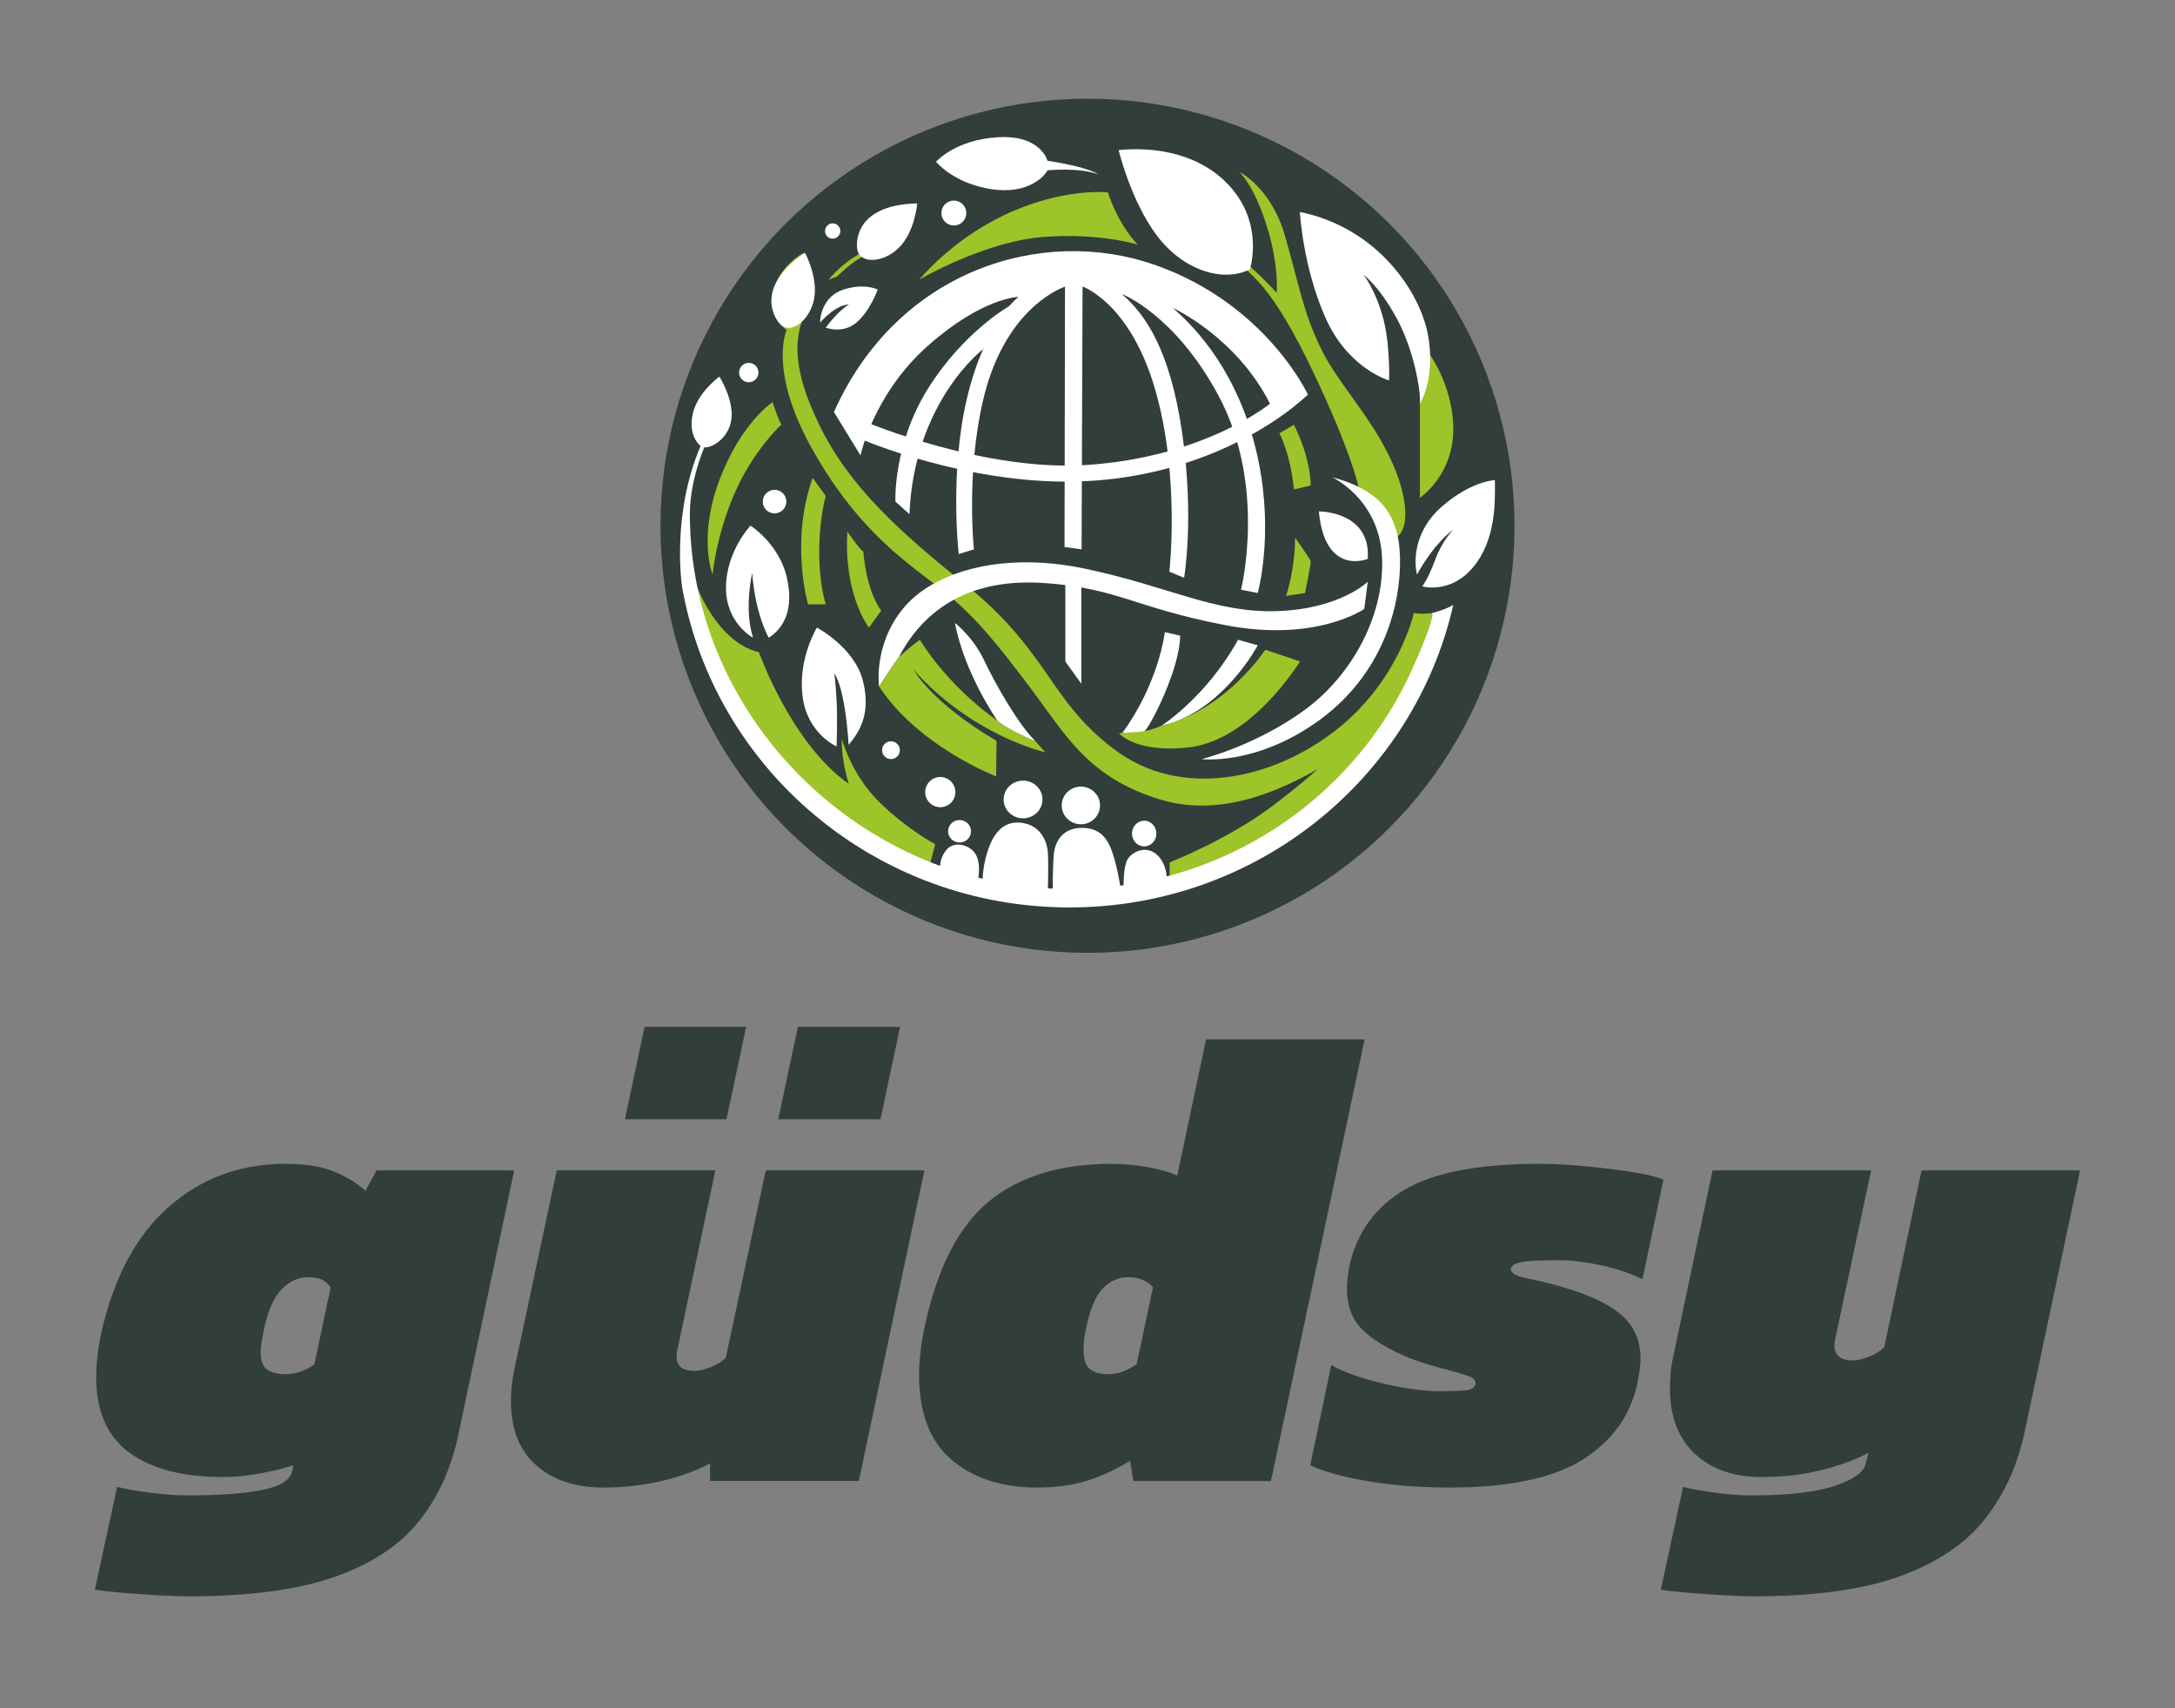
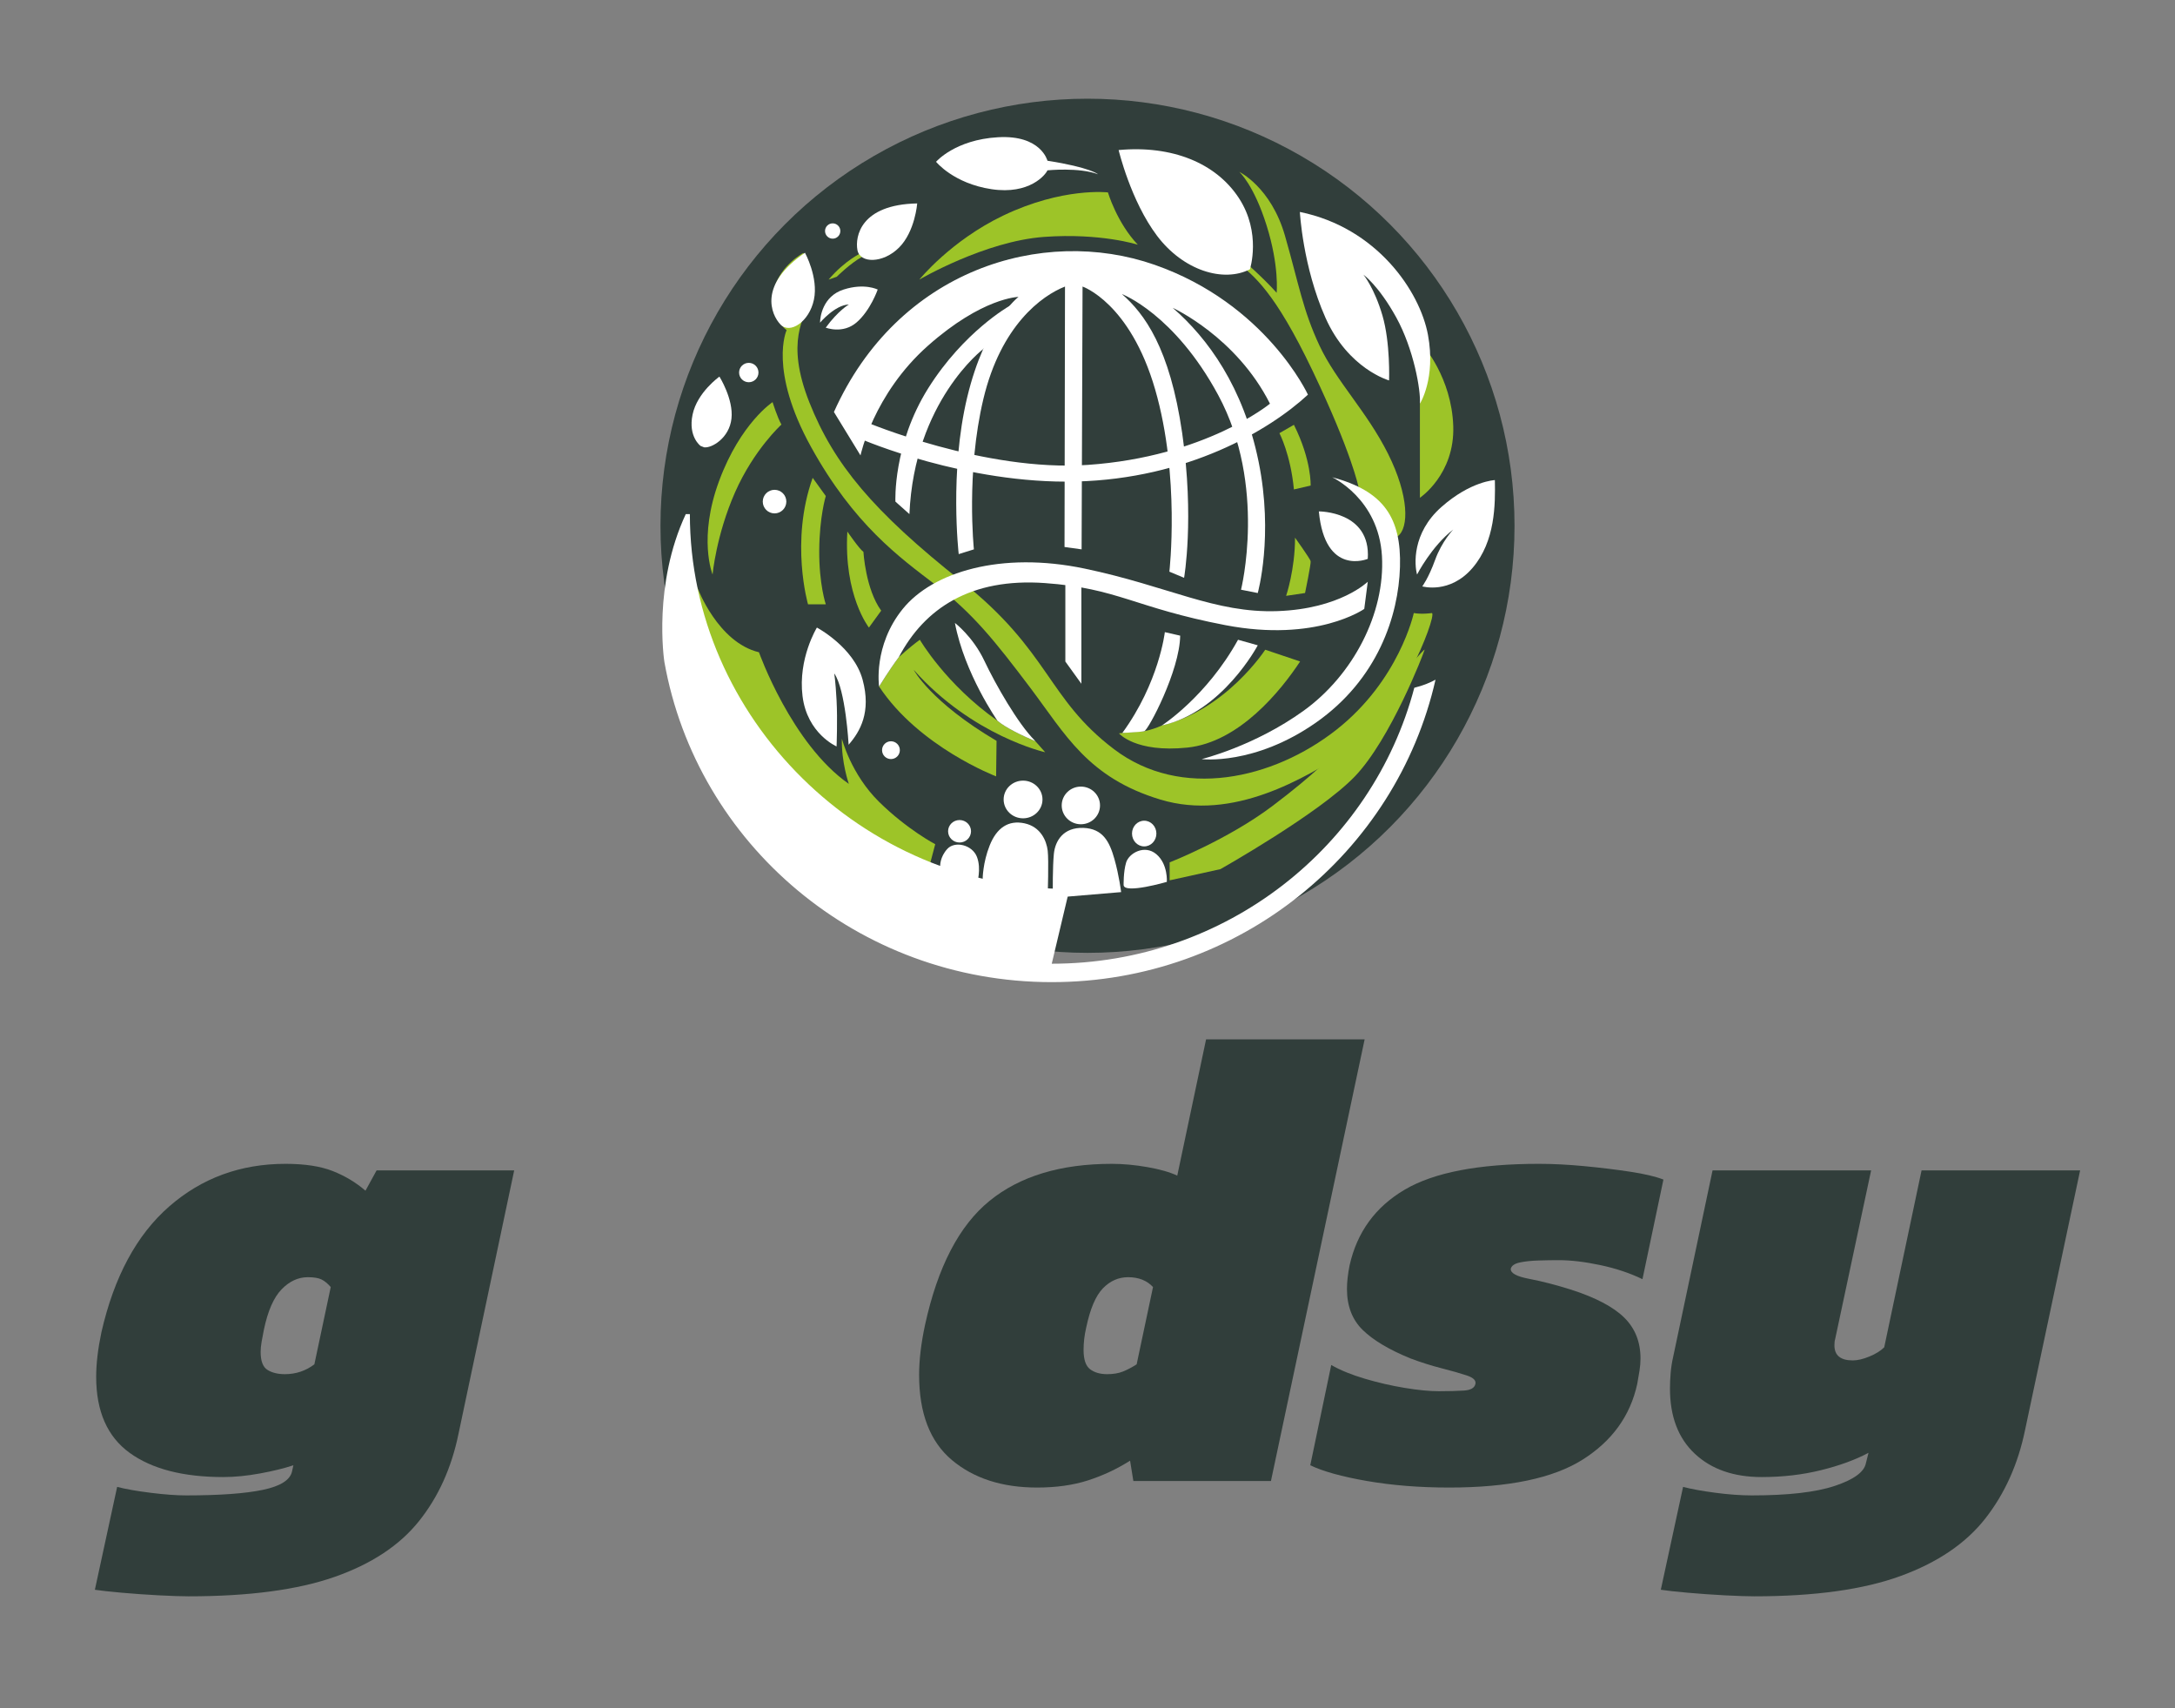
<svg xmlns="http://www.w3.org/2000/svg" xmlns:ns1="http://www.serif.com/" width="100%" height="100%" viewBox="0 0 4775 3750" version="1.1" xml:space="preserve" style="fill-rule:evenodd;clip-rule:evenodd;stroke-linejoin:round;stroke-miterlimit:2;">
  <rect x="0" y="0" width="4775" height="3750" fill="#808080" stroke="none" />
  <g id="Layer-1" ns1:id="Layer 1">
    <g>
      <circle cx="2387.5" cy="1154.17" r="937.5" style="fill:#313e3b;" />
      <path d="M1784.15,1048.93l28.785,39.926c-0,0 -13.928,45.497 -14.393,119.778c-0.464,74.28 14.393,117.921 14.393,117.921l-38.999,-0c0,-0 -39.925,-137.421 10.214,-277.625" style="fill:#9dc428;fill-rule:nonzero;" />
      <path d="M1860.29,1166.85c0,-0 25.999,38.068 35.283,44.568c0,0 4.644,81.71 38.998,129.063l-26.926,37.141c-0,-0 -55.711,-70.568 -47.355,-210.772" style="fill:#9dc428;fill-rule:nonzero;" />
      <path d="M1726.33,1101.1c-0,14.289 -11.585,25.873 -25.874,25.873c-14.289,0 -25.873,-11.584 -25.873,-25.873c-0,-14.289 11.584,-25.873 25.873,-25.873c14.289,-0 25.874,11.584 25.874,25.873" style="fill:#fff;fill-rule:nonzero;" />
      <path d="M1665.15,817.8c-0,11.747 -9.522,21.269 -21.269,21.269c-11.747,-0 -21.27,-9.522 -21.27,-21.269c-0,-11.747 9.523,-21.269 21.27,-21.269c11.747,0 21.269,9.522 21.269,21.269" style="fill:#fff;fill-rule:nonzero;" />
      <path d="M1696.13,882.727c-0,-0 10.434,33.583 19.391,49.254c-0,0 -60.45,54.854 -101.869,148.885c-41.419,94.033 -49.255,180.228 -49.255,180.228c0,-0 -32.464,-79.48 14.553,-205.975c47.016,-126.495 117.18,-172.392 117.18,-172.392" style="fill:#9dc428;fill-rule:nonzero;" />
-       <path d="M2121.44,467.66c-0,15.101 -12.243,27.344 -27.344,27.344c-15.102,-0 -27.344,-12.243 -27.344,-27.344c0,-15.102 12.242,-27.344 27.344,-27.344c15.101,0 27.344,12.242 27.344,27.344" style="fill:#fff;fill-rule:nonzero;" />
      <path d="M1844.88,507.113c0,9.277 -7.52,16.797 -16.797,16.797c-9.276,-0 -16.797,-7.52 -16.797,-16.797c0,-9.277 7.521,-16.797 16.797,-16.797c9.277,0 16.797,7.52 16.797,16.797" style="fill:#fff;fill-rule:nonzero;" />
      <path d="M2432.38,422.347c0,0 19.531,66.407 65.625,114.844c0,0 -81.091,-26.125 -205.469,-17.187c-130.468,9.375 -274.218,93.75 -274.218,93.75c-0,-0 68.732,-85.291 184.209,-140.58c130.634,-62.545 229.853,-50.827 229.853,-50.827" style="fill:#9dc428;fill-rule:nonzero;" />
      <path d="M2728.14,570.535c0,0 42.805,36.669 74.604,72.135c-0,-0 6.114,-58.072 -22.015,-147.666c-28.129,-89.595 -59.926,-117.723 -59.926,-117.723c-0,-0 69.711,33.625 100.286,140.334c30.573,106.711 39.136,162.969 75.825,241.241c36.69,78.27 103.955,144.312 150.428,237.26c46.475,92.947 46.025,162.794 21.178,181.071c-24.847,18.278 -33.734,-48.328 -86.159,-108.585c-0,0 -14.85,-74.717 -100.124,-253.489c-85.272,-178.773 -130.859,-209.132 -161.434,-236.039c-30.575,-26.906 7.337,-8.539 7.337,-8.539" style="fill:#9dc428;fill-rule:nonzero;" />
      <path d="M3117.27,886.15l-0,206.582c-0,0 76.911,-51.365 73.203,-157.765c-3.709,-106.402 -66.081,-176.113 -66.081,-176.113c-0,0 4.101,78.478 -7.122,127.296" style="fill:#9dc428;fill-rule:nonzero;" />
      <path d="M2840.66,932.52l-31.798,18.346c-0,-0 24.461,46.473 31.798,123.521l36.691,-8.561c-0,0 2.445,-55.034 -36.691,-133.306" style="fill:#9dc428;fill-rule:nonzero;" />
      <path d="M2843.12,1180.26c0,0 33.066,46.224 34.26,51.503c1.192,5.28 -12.261,70.008 -12.261,70.008l-41.582,6.205c0,-0 19.599,-57.306 19.583,-127.716" style="fill:#9dc428;fill-rule:nonzero;" />
      <path d="M2186.87,1704.23l0.962,-77.938c-145.291,-85.634 -181.855,-155.875 -181.855,-155.875c128.935,145.291 288.658,180.892 288.658,180.892l-21.423,-24.101c-27.299,-11.633 -65.411,-29.46 -83.456,-45.177c-113.538,-79.861 -170.307,-177.653 -170.307,-177.653c-23.093,16.708 -46.186,38.136 -46.186,38.136c-20.206,26.942 -43.298,64.467 -43.298,64.467c87.559,132.782 256.905,197.249 256.905,197.249" style="fill:#9dc428;fill-rule:nonzero;" />
      <path d="M2777.69,1426.25c-0,-0 -86.268,132.726 -227.119,166.362l-0.174,0.08c-11.404,5.183 -23.325,9.147 -35.562,11.826l-2.752,0.604c0,-0 -40.731,2.975 -48.109,3.848l-7.378,0.873c-0,0 35.937,42.969 150,31.25c114.062,-11.718 205.469,-125 247.656,-189.062l-76.562,-25.781Z" style="fill:#9dc428;fill-rule:nonzero;" />
      <path d="M1975.53,1646.74c0,10.786 -8.743,19.529 -19.529,19.529c-10.786,0 -19.528,-8.743 -19.528,-19.529c-0,-10.786 8.742,-19.53 19.528,-19.53c10.786,-0 19.529,8.744 19.529,19.53" style="fill:#fff;fill-rule:nonzero;" />
-       <path d="M2097.47,1738.8c-0,18.302 -14.836,33.138 -33.138,33.138c-18.3,-0 -33.136,-14.836 -33.136,-33.138c0,-18.301 14.836,-33.137 33.136,-33.137c18.302,-0 33.138,14.836 33.138,33.137" style="fill:#fff;fill-rule:nonzero;" />
      <path d="M2567.8,1932.5l-0,-39.436c-0,-0 127.743,-49.905 225.52,-123.638c97.778,-73.734 133.594,-114.27 133.594,-114.27c-0,-0 202.554,-237.05 200.637,-228.906c-1.917,8.143 -74.856,196.579 -152.981,277.976c-78.125,81.399 -295.313,203.677 -295.313,203.677l-111.457,24.597Z" style="fill:#9dc428;fill-rule:nonzero;" />
      <path d="M2466.8,1943.11c0,0 -0.697,-29.235 5.516,-49.782c6.211,-20.547 40.616,-40.139 66.42,-18.158c25.803,21.98 22.936,60.686 22.936,60.686c0,-0 -92.742,26.933 -94.872,7.254" style="fill:#fff;fill-rule:nonzero;" />
      <path d="M2042.16,1917.05l21.905,-16.177c0,-0 -0.698,-19.727 15.85,-37.547c16.547,-17.82 54.735,-8.911 64.918,17.82c10.184,26.732 -0,58.555 -0,58.555c-0,-0 -39.029,-0 -102.673,-22.651Z" style="fill:#fff;" />
      <path d="M2042.16,1917.05c-44.788,-15.94 -101.767,-43.097 -165.912,-89.366c-155.295,-112.016 -305.498,-342.413 -336.048,-450.611c-30.55,-108.197 -8.863,-86.567 -8.863,-86.567c0,-0 44.505,119.664 134.882,141.303c-0,-0 71.282,201.12 197.301,288.951c0,0 -16.548,-47.098 -15.275,-99.287c0,-0 19.597,77.647 81.717,138.747c62.122,61.1 123.222,92.923 123.222,92.923l-10.464,39.536l-0.56,24.371Z" style="fill:#9dc428;" />
      <path d="M2157.36,1929.06c0,-0 0.196,-35.188 15.471,-73.375c15.275,-38.188 40.734,-56.008 76.375,-48.371c35.642,7.638 48.37,38.543 50.917,60.005c2.545,21.461 -0,97.836 -0,97.836l-131.111,-17.82l-11.652,-18.275Z" style="fill:#fff;fill-rule:nonzero;" />
      <path d="M2288.67,1754.97c0,22.842 -19.092,41.359 -42.642,41.359c-23.551,0 -42.644,-18.517 -42.644,-41.359c0,-22.842 19.093,-41.359 42.644,-41.359c23.55,-0 42.642,18.517 42.642,41.359" style="fill:#fff;fill-rule:nonzero;" />
      <path d="M2414.98,1768.03c0,22.829 -18.826,41.333 -42.05,41.333c-23.223,0 -42.05,-18.504 -42.05,-41.333c0,-22.828 18.827,-41.332 42.05,-41.332c23.224,-0 42.05,18.504 42.05,41.332" style="fill:#fff;fill-rule:nonzero;" />
      <path d="M2538.74,1829.78c-0,15.571 -11.98,28.192 -26.76,28.192c-14.778,0 -26.759,-12.621 -26.759,-28.192c-0,-15.57 11.981,-28.192 26.759,-28.192c14.78,0 26.76,12.622 26.76,28.192" style="fill:#fff;fill-rule:nonzero;" />
      <path d="M2311.28,1958.32c0,0 -0.478,-55.43 2.389,-84.1c2.868,-28.67 21.025,-58.297 64.51,-56.864c43.483,1.434 57.819,30.903 68.331,68.014c10.513,37.113 14.813,72.95 14.813,72.95l-125.194,10.513l-24.849,-10.513Z" style="fill:#fff;fill-rule:nonzero;" />
      <path d="M2131.78,1824.78c0,13.623 -11.27,24.665 -25.173,24.665c-13.903,0 -25.173,-11.042 -25.173,-24.665c-0,-13.624 11.27,-24.667 25.173,-24.667c13.903,-0 25.173,11.043 25.173,24.667" style="fill:#fff;fill-rule:nonzero;" />
-       <path d="M2347.95,1951.52c-454.186,0 -833.406,-375.504 -833.406,-822.982c-0,-83.097 38.939,-163.971 38.939,-163.971l-8.986,0c-72.051,154.4 -47.892,318.472 -46.992,324.378c70.953,399.427 424.709,703.011 850.445,703.011c411.735,0 756.142,-283.945 842.531,-663.922c-10.925,6.032 -26.315,12.755 -46.568,17.697c-91.957,348.5 -413.458,605.789 -795.963,605.789" style="fill:#fff;fill-rule:nonzero;" />
+       <path d="M2347.95,1951.52c-454.186,0 -833.406,-375.504 -833.406,-822.982l-8.986,0c-72.051,154.4 -47.892,318.472 -46.992,324.378c70.953,399.427 424.709,703.011 850.445,703.011c411.735,0 756.142,-283.945 842.531,-663.922c-10.925,6.032 -26.315,12.755 -46.568,17.697c-91.957,348.5 -413.458,605.789 -795.963,605.789" style="fill:#fff;fill-rule:nonzero;" />
      <path d="M3143.91,1345.73c0,-0 -21.795,3.28 -40.077,-0c0,-0 -31.751,147.784 -170.307,256.511c-138.555,108.728 -340.616,153.951 -487.83,42.337c-147.216,-111.614 -140.48,-214.568 -334.842,-368.518c-194.363,-153.95 -279.997,-256.905 -333.88,-392.574c-53.883,-135.669 -9.622,-186.665 0,-222.265c9.622,-35.602 10.584,-72.164 -13.47,-105.841c-0,-0 -49.072,25.978 -63.505,76.975c-14.433,50.995 15.395,83.709 26.941,92.37c-0,0 -40.411,86.597 53.883,256.905c94.295,170.306 193.4,241.509 274.223,303.089c80.825,61.58 129.897,123.161 206.872,225.153c76.975,101.992 126.047,197.249 285.77,245.358c159.724,48.109 316.264,-46.705 412.78,-107.766c103.761,-65.644 193.941,-292.44 183.442,-301.734" style="fill:#9dc428;fill-rule:nonzero;" />
      <path d="M1767.21,554.807c0,-0 29.872,54.211 19.703,102.879c-10.168,48.667 -52.661,76.472 -73.492,54.625c-20.831,-21.848 -48.871,-87.528 53.789,-157.504" style="fill:#fff;fill-rule:nonzero;" />
      <path d="M2717.99,1404.38l43.299,12.157c-0,0 -77.61,146.988 -210.719,176.08c0,0 98.142,-62.801 167.42,-188.237" style="fill:#fff;fill-rule:nonzero;" />
      <path d="M2463.97,1608.97c0,-0 39.45,-1.925 48.11,-3.848c8.659,-1.925 77.937,-132.783 78.9,-209.758l-33.677,-7.697c0,-0 -12.509,110.651 -93.333,221.303" style="fill:#fff;fill-rule:nonzero;" />
      <path d="M2271.54,1625.33c-36.562,-36.564 -85.634,-122.198 -110.651,-175.118c-25.017,-52.921 -64.467,-82.749 -64.467,-82.749c21.168,111.614 93.332,214.569 93.332,214.569c18.044,15.716 56.157,33.542 83.455,45.176l-1.669,-1.878Z" style="fill:#fff;fill-rule:nonzero;" />
      <path d="M2804.59,1341.49c-137.593,4.811 -239.586,-54.845 -423.364,-93.333c-183.778,-38.487 -333.879,7.699 -399.308,88.522c-65.429,80.824 -51.957,170.308 -51.957,170.308c-0,0 23.092,-37.525 43.298,-64.467c56.769,-107.766 158.761,-174.156 320.408,-162.609c161.648,11.545 196.287,53.882 396.423,92.37c200.135,38.487 305.014,-35.602 305.014,-35.602l7.697,-59.656c0,0 -60.617,59.656 -198.211,64.467" style="fill:#fff;fill-rule:nonzero;" />
      <path d="M2338.86,1268.36l-0,183.778l35.185,48.828l0,-232.606l-35.185,-0Z" style="fill:#fff;fill-rule:nonzero;" />
      <path d="M1793.43,1377.62c0,-0 80.782,42.711 100.28,114.207c19.498,71.496 -5.572,114.207 -30.641,142.991c0,0 -6.5,-120.926 -31.57,-156.564c0,0 2.789,16.358 5.109,59.07c2.319,42.711 0,101.208 0,101.208c0,0 -64.534,-27.856 -74.746,-110.494c-10.215,-82.637 31.568,-150.418 31.568,-150.418" style="fill:#fff;fill-rule:nonzero;" />
-       <path d="M1647.66,1153.85c0,0 63.139,39.927 79.852,114.207c16.714,74.281 -10.213,113.279 -39.925,131.85c-0,-0 -29.713,-51.997 -36.213,-142.063c0,0 -18.57,77.995 1.856,142.063c0,-0 -60.353,-31.994 -59.423,-111.171c0.928,-79.175 53.853,-134.886 53.853,-134.886" style="fill:#fff;fill-rule:nonzero;" />
      <path d="M1579.44,826.718c0,-0 31.175,49.473 26.431,92.17c-4.743,42.697 -43.192,65.147 -59.887,63.072l-7.906,-3.055c-0,0 -27.766,-20.031 -17.6,-68.826c10.165,-48.797 58.962,-83.361 58.962,-83.361" style="fill:#fff;fill-rule:nonzero;" />
      <path d="M1812.85,719.222c-0,0 37.5,14.844 67.969,-11.718c30.468,-26.563 46.093,-71.875 46.093,-71.875c0,-0 -28.906,-14.844 -75,-0c-46.093,14.843 -51.562,60.937 -51.562,72.656c-0,-0 32.812,-39.063 63.281,-39.844c0,0 -23.437,13.281 -50.781,50.781" style="fill:#fff;fill-rule:nonzero;" />
      <path d="M1819.1,613.754l17.969,-6.25c-0,-0 28.906,-28.907 55.468,-43.75l26.563,-14.844l-28.125,6.466c-0,-0 -35.156,15.409 -71.875,58.378" style="fill:#9dc428;fill-rule:nonzero;" />
      <path d="M2013.63,446.566c0,0 -4.687,61.719 -39.844,96.875c-35.156,35.156 -85.937,35.156 -91.406,5.469c-5.469,-29.688 7.031,-100 131.25,-102.344" style="fill:#fff;fill-rule:nonzero;" />
      <path d="M2299.57,373.91c-0,-0 69.531,-7.031 110.937,8.594c0,-0 -16.406,-14.844 -110.937,-29.688c-0,0 -14.063,-57.031 -108.594,-51.562c-94.531,5.468 -135.938,53.906 -135.938,53.906c0,-0 38.282,47.656 121.875,60.156c83.594,12.5 118.75,-32.031 122.657,-41.406" style="fill:#fff;fill-rule:nonzero;" />
      <path d="M2455.82,329.379c-0,-0 26.562,111.629 84.375,188.236c57.812,76.607 146.093,103.17 203.906,73.482c-0,0 25.781,-79.687 -24.219,-156.25c-50,-76.562 -146.094,-116.406 -264.062,-105.468" style="fill:#fff;fill-rule:nonzero;" />
      <path d="M2853.73,465.28c0,-0 6.25,119.828 56.25,232.328c50,112.5 139.583,137.5 139.583,137.5c-0,-0 3.125,-82.292 -14.583,-142.708c-17.708,-60.417 -41.667,-89.434 -41.667,-89.434c-0,-0 33.334,23.809 71.875,93.6c38.542,69.792 54.167,160.417 52.084,189.584c0,-0 35.416,-55.209 17.708,-151.042c-17.708,-95.833 -112.5,-235.489 -281.25,-269.828" style="fill:#fff;fill-rule:nonzero;" />
      <path d="M3111.02,1261.15c-0,-0 31.822,-62.077 79.453,-98.747c0,-0 -25,25.829 -39.726,66.454c-14.727,40.625 -28.269,58.335 -28.269,58.335c-0,-0 60.417,17.708 110.417,-40.625c50,-58.335 50,-139.585 48.958,-192.71c-0,0 -53.125,2.085 -117.708,59.375c-64.583,57.293 -58.911,127.085 -53.125,147.918" style="fill:#fff;fill-rule:nonzero;" />
      <path d="M2924.57,1047.61c-0,-0 102.082,46.875 109.375,172.917c7.292,126.041 -63.543,261.458 -171.875,339.583c-108.333,78.125 -223.958,106.25 -223.958,106.25c-0,-0 115.625,14.583 251.04,-80.208c135.418,-94.792 181.25,-234.375 184.375,-341.667c3.125,-107.292 -35.415,-166.667 -148.957,-196.875" style="fill:#fff;fill-rule:nonzero;" />
      <path d="M2895.4,1122.61c-0,-0 114.466,-0.817 107.403,104.167c0,-0 -93.861,39.583 -107.403,-104.167" style="fill:#fff;fill-rule:nonzero;" />
      <path d="M2871.44,866.358c-0,-0 -91.619,-199.41 -336.458,-285.027c-246.875,-86.328 -564.585,11.069 -704.167,323.074l58.332,95.286c0,-0 28.125,-134.375 147.918,-240.625c119.792,-106.25 198.957,-107.291 198.957,-107.291c0,-0 -72.915,55.208 -112.5,219.791c-39.582,164.584 -18.75,344.792 -18.75,344.792l33.335,-10.417c-0,-0 -17.71,-168.75 20.833,-330.208c38.542,-161.458 128.125,-226.736 179.167,-246.702l-1.042,571.702l37.5,5.208l2.082,-576.91c0,0 104.168,35.244 159.375,225.869c55.21,190.625 31.25,400 31.25,400l32.293,13.459c-0,0 22.917,-130.126 -4.168,-317.626c-27.082,-187.5 -83.332,-262.5 -132.29,-305.208c-0,-0 115.248,43.466 211.458,221.875c107.292,198.958 50,427.083 50,427.083l36.726,7.292c0,-0 35.149,-125 1.816,-288.542c-33.335,-163.542 -111.46,-270.871 -188.542,-337.519c-0,-0 139.582,63.561 213.542,210.436c-0,-0 -141.522,116.589 -400,134.375c-227.085,15.625 -486.46,-93.989 -486.46,-93.989l-9.375,38.026c0,0 228.028,98.61 470.835,92.421c242.804,-6.189 422.915,-111.458 508.333,-190.625" style="fill:#fff;fill-rule:nonzero;" />
      <path d="M1996.55,1128.53l-30.761,-27.436c0,-0 -5.914,-124.822 72.169,-249.046c78.084,-124.225 178.081,-180.312 178.081,-180.312l34.874,-13.714l-92.436,108.248c-0,0 -151.278,114.635 -161.927,362.26" style="fill:#fff;fill-rule:nonzero;" />
    </g>
    <g>
      <path d="M413.967,3504.17c-15.343,-0 -36.92,-0.72 -64.729,-2.158c-27.81,-1.438 -55.14,-3.356 -81.991,-5.754c-26.851,-2.397 -46.51,-4.555 -58.976,-6.473l48.907,-225.834c18.22,4.795 42.673,9.11 73.36,12.946c30.687,3.836 56.578,5.754 77.675,5.754c73.84,-0 130.179,-4.076 169.017,-12.227c38.837,-8.151 60.174,-21.816 64.01,-40.995l2.877,-12.946c-20.138,6.712 -44.592,12.706 -73.36,17.98c-28.769,5.274 -55.62,7.911 -80.553,7.911c-88.224,0 -156.789,-17.74 -205.696,-53.222c-48.907,-35.481 -73.36,-91.1 -73.36,-166.858c-0,-14.384 0.959,-29.728 2.877,-46.03c1.918,-16.302 4.795,-33.563 8.63,-51.784c27.81,-121.787 77.436,-213.847 148.878,-276.179c71.443,-62.332 156.55,-93.498 255.323,-93.498c42.194,-0 76.716,5.274 103.567,15.822c26.851,10.549 50.825,24.933 71.922,43.153l24.453,-44.591l302.071,-0l-122.267,578.251c-15.343,74.798 -44.351,138.809 -87.025,192.031c-42.673,53.222 -104.526,93.978 -185.558,122.267c-81.032,28.289 -187.716,42.434 -320.052,42.434Zm211.45,-487.63c23.974,0 45.551,-7.192 64.73,-21.576l35.961,-169.736c-6.713,-7.671 -13.426,-13.185 -20.138,-16.542c-6.713,-3.356 -16.782,-5.034 -30.208,-5.034c-21.097,-0 -40.276,8.87 -57.537,26.611c-17.261,17.741 -30.207,47.228 -38.838,88.464c-1.918,9.589 -3.596,18.46 -5.034,26.611c-1.439,8.151 -2.158,15.583 -2.158,22.295c0,20.139 5.035,33.324 15.104,39.557c10.069,6.234 22.775,9.35 38.118,9.35Z" style="fill:#313e3b;fill-rule:nonzero;" />
-       <path d="M1371.96,2456.99l43.153,-202.819l222.957,-0l-43.153,202.819l-222.957,-0Zm336.594,-0l43.153,-202.819l224.396,-0l-43.153,202.819l-224.396,-0Zm-384.062,808.4c-61.374,0 -110.52,-16.302 -147.44,-48.906c-36.92,-32.605 -55.38,-80.073 -55.38,-142.405c0,-23.015 2.877,-47.469 8.631,-73.361l92.06,-431.53l348.101,-0l-83.429,394.131c-0.959,2.877 -1.439,5.754 -1.439,8.631l0,7.192c0,20.138 12.946,30.207 38.838,30.207c10.549,0 22.775,-2.877 36.68,-8.631c13.905,-5.753 24.693,-12.466 32.365,-20.138l87.744,-411.392l348.102,-0l-143.844,681.818l-326.525,0l0,-38.838c-27.809,15.344 -62.332,28.05 -103.567,38.119c-41.235,10.069 -84.868,15.103 -130.897,15.103Z" style="fill:#313e3b;fill-rule:nonzero;" />
      <path d="M2276.74,3265.39c-76.717,0 -139.049,-20.138 -186.997,-60.414c-47.948,-40.276 -71.922,-102.608 -71.922,-186.996c0,-32.605 4.316,-69.045 12.946,-109.321c27.81,-127.542 75.038,-218.403 141.686,-272.584c66.647,-54.181 156.07,-81.271 268.268,-81.271c24.933,-0 51.065,2.397 78.395,7.192c27.33,4.795 49.146,11.028 65.449,18.699l63.291,-299.194l348.101,-0l-205.696,969.505l-302.072,0l-7.192,-44.591c-28.768,18.22 -59.455,32.604 -92.06,43.153c-32.604,10.548 -70.003,15.822 -112.197,15.822Zm153.912,-248.849c13.425,0 24.933,-1.918 34.522,-5.754c9.59,-3.835 19.659,-9.11 30.208,-15.822l35.96,-169.736c-13.425,-14.384 -31.645,-21.576 -54.66,-21.576c-21.097,-0 -39.557,8.151 -55.38,24.453c-15.823,16.302 -28.049,45.071 -36.68,86.306c-3.836,16.303 -5.754,32.605 -5.754,48.907c0,21.097 4.795,35.242 14.385,42.434c9.589,7.192 22.056,10.788 37.399,10.788Z" style="fill:#313e3b;fill-rule:nonzero;" />
      <path d="M3181.52,3265.39c-65.209,0 -125.383,-4.794 -180.523,-14.384c-55.14,-9.589 -96.615,-21.097 -124.425,-34.522l46.03,-220.081c20.138,11.508 44.831,21.577 74.079,30.207c29.248,8.631 58.497,15.344 87.745,20.138c29.248,4.795 53.941,7.193 74.079,7.193c22.056,-0 40.516,-0.48 55.38,-1.439c14.864,-0.959 23.255,-5.754 25.173,-14.384c1.917,-7.672 -4.316,-13.905 -18.7,-18.7c-14.384,-4.795 -32.844,-10.069 -55.38,-15.823c-22.535,-5.753 -45.311,-12.946 -68.326,-21.576c-46.988,-19.179 -81.99,-40.037 -105.005,-62.572c-23.015,-22.536 -34.523,-52.503 -34.523,-89.902c0,-7.672 0.48,-15.823 1.439,-24.454c0.959,-8.63 2.397,-17.74 4.315,-27.33c16.302,-72.881 56.578,-128.26 120.829,-166.139c64.25,-37.879 162.543,-56.818 294.879,-56.818c30.686,-0 63.77,1.678 99.252,5.034c35.481,3.356 69.045,7.432 100.69,12.227c31.646,4.795 56.099,10.548 73.36,17.261l-46.03,218.642c-27.809,-13.425 -58.736,-23.734 -92.779,-30.926c-34.043,-7.192 -64.489,-10.788 -91.34,-10.788c-13.426,-0 -28.05,0.239 -43.873,0.719c-15.822,0.479 -29.487,1.918 -40.995,4.315c-11.507,2.397 -18.22,6.952 -20.138,13.665c-0.959,9.59 12.466,17.022 40.276,22.296c27.81,5.274 58.497,13.186 92.06,23.734c53.702,17.261 92.539,37.639 116.513,61.134c23.974,23.494 35.961,53.461 35.961,89.902c0,8.63 -0.719,17.501 -2.158,26.611c-1.438,9.11 -3.116,18.939 -5.034,29.488c-15.343,70.004 -55.38,125.383 -120.109,166.139c-64.73,40.756 -162.304,61.133 -292.722,61.133Z" style="fill:#313e3b;fill-rule:nonzero;" />
      <path d="M3851.83,3504.17c-15.343,-0 -36.92,-0.72 -64.73,-2.158c-27.81,-1.438 -55.14,-3.356 -81.991,-5.754c-26.85,-2.397 -46.509,-4.555 -58.975,-6.473l48.906,-225.834c18.221,4.795 41.955,9.11 71.203,12.946c29.248,3.836 55.859,5.754 79.833,5.754c79.593,-0 140.247,-6.953 181.962,-20.858c41.715,-13.904 64.49,-30.447 68.326,-49.626l5.753,-23.015c-28.768,15.344 -63.53,28.05 -104.286,38.119c-40.756,10.069 -84.148,15.103 -130.178,15.103c-61.374,0 -110.28,-17.021 -146.721,-51.064c-36.44,-34.043 -54.66,-81.751 -54.66,-143.124c-0,-10.549 0.479,-21.816 1.438,-33.803c0.959,-11.987 2.877,-24.214 5.754,-36.681l86.306,-408.515l348.101,-0l-79.114,371.116c-0.959,2.877 -1.438,7.192 -1.438,12.946c-0,22.056 13.425,33.084 40.276,33.084c10.549,0 22.775,-2.877 36.68,-8.631c13.905,-5.753 24.693,-12.466 32.365,-20.138l81.991,-388.377l348.101,-0l-120.829,569.62c-15.343,74.799 -44.351,139.528 -87.025,194.189c-42.673,54.66 -104.766,96.855 -186.277,126.582c-81.512,29.728 -188.435,44.592 -320.771,44.592Z" style="fill:#313e3b;fill-rule:nonzero;" />
    </g>
  </g>
</svg>